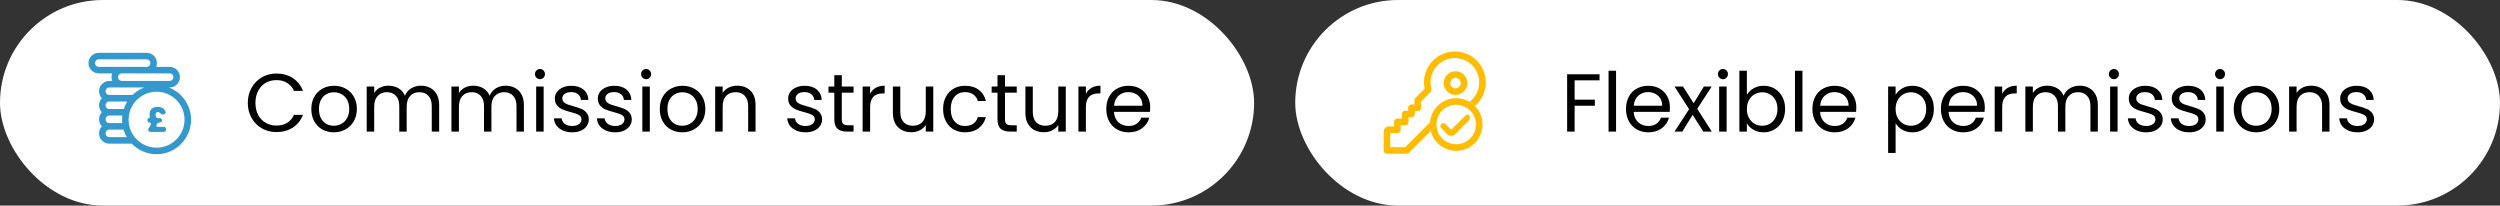
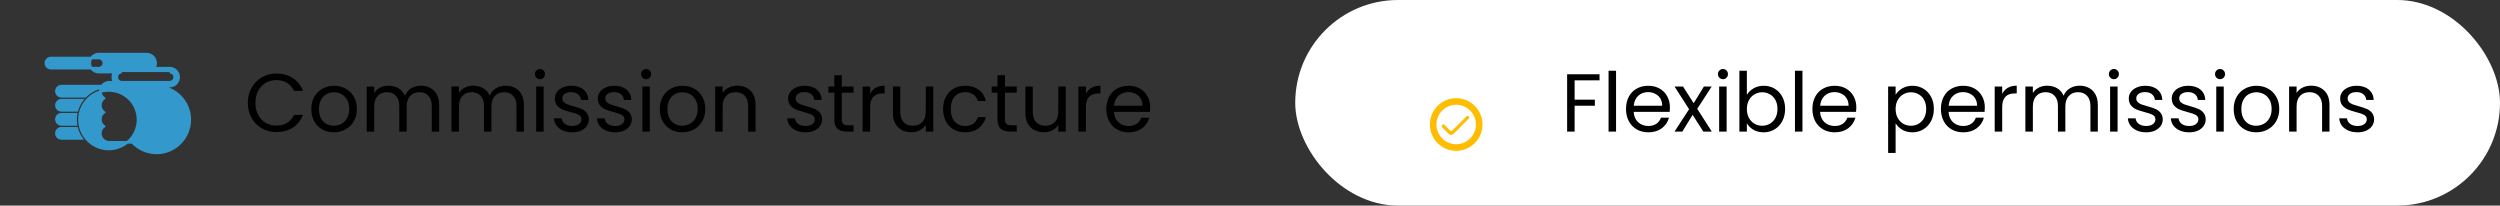
<svg xmlns="http://www.w3.org/2000/svg" fill="none" height="50" viewBox="0 0 608 50" width="608">
  <rect x="0" y="0" width="608" height="50" fill="#333333" stroke="none" />
  <mask id="a" fill="#000" height="6" maskUnits="userSpaceOnUse" width="8" x="349.624" y="27.195">
-     <path d="m349.624 27.195h8v6h-8z" fill="#fff" />
    <path clip-rule="evenodd" d="m357.191 28.86c.146-.146.146-.384 0-.53l-.026-.025c-.146-.146-.383-.146-.529 0l-2.769 2.769-.388.38-.284.279c-.158.154-.41.152-.564-.005l-.28-.285-1.043-1.063c-.075-.076-.177-.12-.284-.12-.354 0-.533.426-.285.678l1.601 1.632c.309.315.814.319 1.129.011l1.669-1.638c.035-.035.063-.073.082-.113z" fill="#000" fill-rule="evenodd" />
  </mask>
-   <rect fill="#fff" height="50" rx="25" width="305" />
  <path d="m60.264 25.02c0-1.36.307-2.58.92-3.66.613-1.093 1.447-1.947 2.5-2.56 1.067-.613 2.247-.92 3.54-.92 1.52 0 2.847.367 3.98 1.1s1.96 1.773 2.48 3.12h-2.18c-.387-.84-.947-1.487-1.68-1.94-.72-.453-1.587-.68-2.6-.68-.973 0-1.847.227-2.62.68s-1.38 1.1-1.82 1.94c-.44.827-.66 1.8-.66 2.92 0 1.107.22 2.08.66 2.92.44.827 1.047 1.467 1.82 1.92s1.647.68 2.62.68c1.013 0 1.88-.22 2.6-.66.733-.453 1.293-1.1 1.68-1.94h2.18c-.52 1.333-1.347 2.367-2.48 3.1-1.133.72-2.46 1.08-3.98 1.08-1.293 0-2.473-.3-3.54-.9-1.053-.613-1.887-1.46-2.5-2.54s-.92-2.3-.92-3.66zm20.909 7.16c-1.027 0-1.96-.233-2.8-.7-.827-.467-1.48-1.127-1.96-1.98-.467-.867-.7-1.867-.7-3 0-1.12.24-2.107.72-2.96.493-.867 1.16-1.527 2-1.98.84-.467 1.78-.7 2.82-.7s1.98.233 2.82.7c.84.453 1.5 1.107 1.98 1.96.493.853.74 1.847.74 2.98s-.253 2.133-.76 3c-.493.853-1.167 1.513-2.02 1.98s-1.8.7-2.84.7zm0-1.6c.653 0 1.267-.153 1.84-.46s1.033-.767 1.38-1.38c.36-.613.54-1.36.54-2.24s-.173-1.627-.52-2.24-.8-1.067-1.36-1.36c-.56-.307-1.167-.46-1.82-.46-.667 0-1.28.153-1.84.46-.547.293-.987.747-1.32 1.36s-.5 1.36-.5 2.24c0 .893.16 1.647.48 2.26.333.613.773 1.073 1.32 1.38.547.293 1.147.44 1.8.44zm21.192-9.74c.854 0 1.614.18 2.28.54.667.347 1.194.873 1.58 1.58.387.707.58 1.567.58 2.58v6.46h-1.8v-6.2c0-1.093-.273-1.927-.82-2.5-.533-.587-1.26-.88-2.18-.88-.946 0-1.7.307-2.26.92-.56.6-.84 1.473-.84 2.62v6.04h-1.8v-6.2c0-1.093-.273-1.927-.82-2.5-.533-.587-1.26-.88-2.18-.88-.947 0-1.7.307-2.26.92-.56.6-.84 1.473-.84 2.62v6.04h-1.82v-10.96h1.82v1.58c.36-.573.84-1.013 1.44-1.32.613-.307 1.287-.46 2.02-.46.92 0 1.733.207 2.44.62s1.233 1.02 1.58 1.82c.307-.773.813-1.373 1.52-1.8.707-.427 1.494-.64 2.36-.64zm20.606 0c.853 0 1.613.18 2.28.54.667.347 1.193.873 1.58 1.58s.58 1.567.58 2.58v6.46h-1.8v-6.2c0-1.093-.273-1.927-.82-2.5-.533-.587-1.26-.88-2.18-.88-.947 0-1.7.307-2.26.92-.56.6-.84 1.473-.84 2.62v6.04h-1.8v-6.2c0-1.093-.273-1.927-.82-2.5-.533-.587-1.26-.88-2.18-.88-.947 0-1.7.307-2.26.92-.56.6-.84 1.473-.84 2.62v6.04h-1.82v-10.96h1.82v1.58c.36-.573.84-1.013 1.44-1.32.613-.307 1.287-.46 2.02-.46.92 0 1.733.207 2.44.62s1.233 1.02 1.58 1.82c.307-.773.813-1.373 1.52-1.8s1.493-.64 2.36-.64zm8.365-1.58c-.346 0-.64-.12-.88-.36s-.36-.533-.36-.88.12-.64.36-.88.534-.36.88-.36c.334 0 .614.12.84.36.24.24.36.533.36.88s-.12.64-.36.88c-.226.24-.506.36-.84.36zm.88 1.78v10.96h-1.82v-10.96zm6.982 11.14c-.84 0-1.593-.14-2.26-.42-.666-.293-1.193-.693-1.58-1.2-.386-.52-.6-1.113-.64-1.78h1.88c.054.547.307.993.76 1.34.467.347 1.074.52 1.82.52.694 0 1.24-.153 1.64-.46s.6-.693.6-1.16c0-.48-.213-.833-.64-1.06-.426-.24-1.086-.473-1.98-.7-.813-.213-1.48-.427-2-.64-.506-.227-.946-.553-1.32-.98-.36-.44-.54-1.013-.54-1.72 0-.56.167-1.073.5-1.54.334-.467.807-.833 1.42-1.1.614-.28 1.314-.42 2.1-.42 1.214 0 2.194.307 2.94.92.747.613 1.147 1.453 1.2 2.52h-1.82c-.04-.573-.273-1.033-.7-1.38-.413-.347-.973-.52-1.68-.52-.653 0-1.173.14-1.56.42-.386.28-.58.647-.58 1.1 0 .36.114.66.34.9.24.227.534.413.88.56.36.133.854.287 1.48.46.787.213 1.427.427 1.92.64.494.2.914.507 1.26.92.36.413.547.953.56 1.62 0 .6-.166 1.14-.5 1.62-.333.48-.806.86-1.42 1.14-.6.267-1.293.4-2.08.4zm10.45 0c-.84 0-1.594-.14-2.26-.42-.667-.293-1.194-.693-1.58-1.2-.387-.52-.6-1.113-.64-1.78h1.88c.053.547.306.993.76 1.34.466.347 1.073.52 1.82.52.693 0 1.24-.153 1.64-.46s.6-.693.6-1.16c0-.48-.214-.833-.64-1.06-.427-.24-1.087-.473-1.98-.7-.814-.213-1.48-.427-2-.64-.507-.227-.947-.553-1.32-.98-.36-.44-.54-1.013-.54-1.72 0-.56.166-1.073.5-1.54.333-.467.806-.833 1.42-1.1.613-.28 1.313-.42 2.1-.42 1.213 0 2.193.307 2.94.92.746.613 1.146 1.453 1.2 2.52h-1.82c-.04-.573-.274-1.033-.7-1.38-.414-.347-.974-.52-1.68-.52-.654 0-1.174.14-1.56.42-.387.28-.58.647-.58 1.1 0 .36.113.66.34.9.24.227.533.413.88.56.36.133.853.287 1.48.46.786.213 1.426.427 1.92.64.493.2.913.507 1.26.92.36.413.546.953.56 1.62 0 .6-.167 1.14-.5 1.62-.334.48-.807.86-1.42 1.14-.6.267-1.294.4-2.08.4zm7.509-12.92c-.347 0-.64-.12-.88-.36s-.36-.533-.36-.88.12-.64.36-.88.533-.36.88-.36c.333 0 .613.12.84.36.24.24.36.533.36.88s-.12.64-.36.88c-.227.24-.507.36-.84.36zm.88 1.78v10.96h-1.82v-10.96zm7.882 11.14c-1.027 0-1.96-.233-2.8-.7-.827-.467-1.48-1.127-1.96-1.98-.467-.867-.7-1.867-.7-3 0-1.12.24-2.107.72-2.96.493-.867 1.16-1.527 2-1.98.84-.467 1.78-.7 2.82-.7s1.98.233 2.82.7c.84.453 1.5 1.107 1.98 1.96.493.853.74 1.847.74 2.98s-.254 2.133-.76 3c-.494.853-1.167 1.513-2.02 1.98-.854.467-1.8.7-2.84.7zm0-1.6c.653 0 1.266-.153 1.84-.46.573-.307 1.033-.767 1.38-1.38.36-.613.54-1.36.54-2.24s-.174-1.627-.52-2.24c-.347-.613-.8-1.067-1.36-1.36-.56-.307-1.167-.46-1.82-.46-.667 0-1.28.153-1.84.46-.547.293-.987.747-1.32 1.36-.334.613-.5 1.36-.5 2.24 0 .893.16 1.647.48 2.26.333.613.773 1.073 1.32 1.38.546.293 1.146.44 1.8.44zm13.353-9.74c1.333 0 2.413.407 3.24 1.22.826.8 1.24 1.96 1.24 3.48v6.46h-1.8v-6.2c0-1.093-.274-1.927-.82-2.5-.547-.587-1.294-.88-2.24-.88-.96 0-1.727.3-2.3.9-.56.6-.84 1.473-.84 2.62v6.06h-1.82v-10.96h1.82v1.56c.36-.56.846-.993 1.46-1.3.626-.307 1.313-.46 2.06-.46zm16.665 11.34c-.84 0-1.594-.14-2.26-.42-.667-.293-1.194-.693-1.58-1.2-.387-.52-.6-1.113-.64-1.78h1.88c.053.547.306.993.76 1.34.466.347 1.073.52 1.82.52.693 0 1.24-.153 1.64-.46s.6-.693.6-1.16c0-.48-.214-.833-.64-1.06-.427-.24-1.087-.473-1.98-.7-.814-.213-1.48-.427-2-.64-.507-.227-.947-.553-1.32-.98-.36-.44-.54-1.013-.54-1.72 0-.56.166-1.073.5-1.54.333-.467.806-.833 1.42-1.1.613-.28 1.313-.42 2.1-.42 1.213 0 2.193.307 2.94.92.746.613 1.146 1.453 1.2 2.52h-1.82c-.04-.573-.274-1.033-.7-1.38-.414-.347-.974-.52-1.68-.52-.654 0-1.174.14-1.56.42-.387.28-.58.647-.58 1.1 0 .36.113.66.34.9.24.227.533.413.88.56.36.133.853.287 1.48.46.786.213 1.426.427 1.92.64.493.2.913.507 1.26.92.36.413.546.953.56 1.62 0 .6-.167 1.14-.5 1.62-.334.48-.807.86-1.42 1.14-.6.267-1.294.4-2.08.4zm8.789-9.64v6.46c0 .533.113.913.34 1.14.226.213.62.32 1.18.32h1.34v1.54h-1.64c-1.014 0-1.774-.233-2.28-.7-.507-.467-.76-1.233-.76-2.3v-6.46h-1.42v-1.5h1.42v-2.76h1.82v2.76h2.86v1.5zm6.885.28c.32-.627.773-1.113 1.36-1.46.6-.347 1.327-.52 2.18-.52v1.88h-.48c-2.04 0-3.06 1.107-3.06 3.32v5.96h-1.82v-10.96h1.82zm15.361-1.78v10.96h-1.82v-1.62c-.347.56-.833 1-1.46 1.32-.613.307-1.293.46-2.04.46-.853 0-1.62-.173-2.3-.52-.68-.36-1.22-.893-1.62-1.6-.387-.707-.58-1.567-.58-2.58v-6.42h1.8v6.18c0 1.08.273 1.913.82 2.5.547.573 1.293.86 2.24.86.973 0 1.74-.3 2.3-.9s.84-1.473.84-2.62v-6.02zm2.393 5.46c0-1.133.227-2.12.68-2.96.453-.853 1.08-1.513 1.88-1.98.813-.467 1.74-.7 2.78-.7 1.347 0 2.453.327 3.32.98.88.653 1.46 1.56 1.74 2.72h-1.96c-.187-.667-.553-1.193-1.1-1.58-.533-.387-1.2-.58-2-.58-1.04 0-1.88.36-2.52 1.08-.64.707-.96 1.713-.96 3.02 0 1.32.32 2.34.96 3.06s1.48 1.08 2.52 1.08c.8 0 1.467-.187 2-.56s.9-.907 1.1-1.6h1.96c-.293 1.12-.88 2.02-1.76 2.7-.88.667-1.98 1-3.3 1-1.04 0-1.967-.233-2.78-.7-.8-.467-1.427-1.127-1.88-1.98s-.68-1.853-.68-3zm15.048-3.96v6.46c0 .533.114.913.34 1.14.227.213.62.32 1.18.32h1.34v1.54h-1.64c-1.013 0-1.773-.233-2.28-.7-.506-.467-.76-1.233-.76-2.3v-6.46h-1.42v-1.5h1.42v-2.76h1.82v2.76h2.86v1.5zm14.785-1.5v10.96h-1.82v-1.62c-.346.56-.833 1-1.46 1.32-.613.307-1.293.46-2.04.46-.853 0-1.62-.173-2.3-.52-.68-.36-1.22-.893-1.62-1.6-.386-.707-.58-1.567-.58-2.58v-6.42h1.8v6.18c0 1.08.274 1.913.82 2.5.547.573 1.294.86 2.24.86.974 0 1.74-.3 2.3-.9s.84-1.473.84-2.62v-6.02zm4.893 1.78c.32-.627.774-1.113 1.36-1.46.6-.347 1.327-.52 2.18-.52v1.88h-.48c-2.04 0-3.06 1.107-3.06 3.32v5.96h-1.82v-10.96h1.82zm15.641 3.28c0 .347-.02.713-.06 1.1h-8.76c.067 1.08.434 1.927 1.1 2.54.68.6 1.5.9 2.46.9.787 0 1.44-.18 1.96-.54.534-.373.907-.867 1.12-1.48h1.96c-.293 1.053-.88 1.913-1.76 2.58-.88.653-1.973.98-3.28.98-1.04 0-1.973-.233-2.8-.7-.813-.467-1.453-1.127-1.92-1.98-.466-.867-.7-1.867-.7-3s.227-2.127.68-2.98c.454-.853 1.087-1.507 1.9-1.96.827-.467 1.774-.7 2.84-.7 1.04 0 1.96.227 2.76.68s1.414 1.08 1.84 1.88c.44.787.66 1.68.66 2.68zm-1.88-.38c0-.693-.153-1.287-.46-1.78-.306-.507-.726-.887-1.26-1.14-.52-.267-1.1-.4-1.74-.4-.92 0-1.706.293-2.36.88-.64.587-1.006 1.4-1.1 2.44z" fill="#000" />
-   <path d="m40.233 21.334c-.058-.138-.129-.267-.211-.388h1.236c1.204 0 2.184-.98 2.184-2.184s-.98-2.184-2.184-2.184h-3.802c.242-.351.384-.776.384-1.234 0-1.204-.98-2.184-2.184-2.184h-11.632c-1.204 0-2.184.98-2.184 2.184 0 1.204.98 2.184 2.184 2.184h3.802c-.242.351-.384.777-.384 1.234s.142.883.384 1.234h-1.238c-1.204 0-2.184.98-2.184 2.184 0 .692.324 1.309.827 1.709-.503.4-.827 1.018-.827 1.709s.324 1.309.827 1.709c-.503.4-.827 1.018-.827 1.709s.324 1.309.827 1.709c-.503.4-.827 1.018-.827 1.709 0 1.204.98 2.184 2.184 2.184h5.595c1.474 1.577 3.571 2.564 5.894 2.564 4.45 0 8.071-3.621 8.071-8.071 0-3.704-2.508-6.833-5.915-7.778zm1.025-3.806c.681 0 1.234.554 1.234 1.234 0 .681-.554 1.234-1.234 1.234h-3.039-8.594c-.681 0-1.234-.554-1.234-1.234 0-.681.554-1.234 1.234-1.234zm-17.234-.95c-.681 0-1.234-.554-1.234-1.234 0-.681.554-1.234 1.234-1.234h11.632c.681 0 1.234.554 1.234 1.234 0 .681-.554 1.234-1.234 1.234zm2.564 4.368h11.632c.191 0 .374.044.539.124-.225-.019-.452-.029-.681-.029-2.229 0-4.25.908-5.712 2.374h-5.778c-.681 0-1.234-.554-1.234-1.234 0-.681.554-1.234 1.234-1.234zm0 3.418h4.967c-.539.738-.956 1.571-1.22 2.469h-3.747c-.681 0-1.234-.554-1.234-1.234 0-.681.554-1.234 1.234-1.234zm0 3.418h3.529c-.072.433-.11.877-.11 1.329 0 .387.028.767.081 1.139h-3.499c-.681 0-1.234-.554-1.234-1.234s.554-1.234 1.234-1.234zm0 5.887c-.681 0-1.234-.554-1.234-1.234s.554-1.234 1.234-1.234h3.693c.239.893.629 1.726 1.139 2.469zm11.49 2.564c-3.927 0-7.122-3.195-7.122-7.122s3.195-7.122 7.122-7.122 7.122 3.195 7.122 7.122-3.195 7.122-7.122 7.122z" fill="#39c" stroke="#39c" stroke-width=".64" />
+   <path d="m40.233 21.334c-.058-.138-.129-.267-.211-.388h1.236c1.204 0 2.184-.98 2.184-2.184s-.98-2.184-2.184-2.184h-3.802c.242-.351.384-.776.384-1.234 0-1.204-.98-2.184-2.184-2.184h-11.632c-1.204 0-2.184.98-2.184 2.184 0 1.204.98 2.184 2.184 2.184h3.802c-.242.351-.384.777-.384 1.234s.142.883.384 1.234h-1.238c-1.204 0-2.184.98-2.184 2.184 0 .692.324 1.309.827 1.709-.503.4-.827 1.018-.827 1.709s.324 1.309.827 1.709c-.503.4-.827 1.018-.827 1.709s.324 1.309.827 1.709c-.503.4-.827 1.018-.827 1.709 0 1.204.98 2.184 2.184 2.184h5.595c1.474 1.577 3.571 2.564 5.894 2.564 4.45 0 8.071-3.621 8.071-8.071 0-3.704-2.508-6.833-5.915-7.778zm1.025-3.806c.681 0 1.234.554 1.234 1.234 0 .681-.554 1.234-1.234 1.234h-3.039-8.594c-.681 0-1.234-.554-1.234-1.234 0-.681.554-1.234 1.234-1.234m-17.234-.95c-.681 0-1.234-.554-1.234-1.234 0-.681.554-1.234 1.234-1.234h11.632c.681 0 1.234.554 1.234 1.234 0 .681-.554 1.234-1.234 1.234zm2.564 4.368h11.632c.191 0 .374.044.539.124-.225-.019-.452-.029-.681-.029-2.229 0-4.25.908-5.712 2.374h-5.778c-.681 0-1.234-.554-1.234-1.234 0-.681.554-1.234 1.234-1.234zm0 3.418h4.967c-.539.738-.956 1.571-1.22 2.469h-3.747c-.681 0-1.234-.554-1.234-1.234 0-.681.554-1.234 1.234-1.234zm0 3.418h3.529c-.072.433-.11.877-.11 1.329 0 .387.028.767.081 1.139h-3.499c-.681 0-1.234-.554-1.234-1.234s.554-1.234 1.234-1.234zm0 5.887c-.681 0-1.234-.554-1.234-1.234s.554-1.234 1.234-1.234h3.693c.239.893.629 1.726 1.139 2.469zm11.49 2.564c-3.927 0-7.122-3.195-7.122-7.122s3.195-7.122 7.122-7.122 7.122 3.195 7.122 7.122-3.195 7.122-7.122 7.122z" fill="#39c" stroke="#39c" stroke-width=".64" />
  <path d="m39.804 30.856c.338 0 .612.274.612.612 0 .338-.274.612-.612.612h-3.216c-.248 0-.465-.166-.531-.405-.058-.211.019-.432.168-.593.125-.135.224-.274.296-.419.068-.133.118-.281.152-.445.047-.231-.147-.427-.383-.427-.231 0-.417-.187-.417-.417v-.358c0-.151.122-.273.273-.273.18 0 .311-.172.278-.349-.042-.223-.063-.44-.063-.65 0-.368.083-.685.248-.952.171-.267.405-.469.704-.608.299-.144.643-.216 1.032-.216.635 0 1.125.173 1.472.52.199.193.347.42.444.681.128.345-.178.662-.546.662h-.172c-.337 0-.561-.345-.852-.514-.081-.047-.18-.07-.298-.07-.181 0-.317.056-.408.168-.091.112-.136.277-.136.496 0 .107.013.219.04.336.003.012.006.024.009.037.066.275.321.459.604.459h.4c.289 0 .524.235.524.524 0 .289-.235.524-.524.524h-.114c-.331 0-.602.262-.73.568-.085.198.039.496.255.496z" fill="#39c" />
  <rect fill="#fff" height="50" rx="25" width="293" x="315" />
  <path d="m389.006 18.06v1.48h-6.06v4.7h4.92v1.48h-4.92v6.28h-1.82v-13.94zm4.018-.86v14.8h-1.82v-14.8zm13.102 8.9c0 .347-.02.713-.06 1.1h-8.76c.067 1.08.433 1.927 1.1 2.54.68.6 1.5.9 2.46.9.787 0 1.44-.18 1.96-.54.533-.373.907-.867 1.12-1.48h1.96c-.293 1.053-.88 1.913-1.76 2.58-.88.653-1.973.98-3.28.98-1.04 0-1.973-.233-2.8-.7-.813-.467-1.453-1.127-1.92-1.98-.467-.867-.7-1.867-.7-3s.227-2.127.68-2.98 1.087-1.507 1.9-1.96c.827-.467 1.773-.7 2.84-.7 1.04 0 1.96.227 2.76.68s1.413 1.08 1.84 1.88c.44.787.66 1.68.66 2.68zm-1.88-.38c0-.693-.153-1.287-.46-1.78-.307-.507-.727-.887-1.26-1.14-.52-.267-1.1-.4-1.74-.4-.92 0-1.707.293-2.36.88-.64.587-1.007 1.4-1.1 2.44zm10.002 6.28-2.6-4.08-2.5 4.08h-1.9l3.54-5.44-3.54-5.52h2.06l2.6 4.06 2.48-4.06h1.9l-3.52 5.42 3.54 5.54zm4.791-12.74c-.347 0-.64-.12-.88-.36s-.36-.533-.36-.88.12-.64.36-.88.533-.36.88-.36c.333 0 .613.12.84.36.24.24.36.533.36.88s-.12.64-.36.88c-.227.24-.507.36-.84.36zm.88 1.78v10.96h-1.82v-10.96zm4.921 2.04c.374-.653.92-1.187 1.64-1.6s1.54-.62 2.46-.62c.987 0 1.874.233 2.66.7.787.467 1.407 1.127 1.86 1.98.454.84.68 1.82.68 2.94 0 1.107-.226 2.093-.68 2.96-.453.867-1.08 1.54-1.88 2.02-.786.48-1.666.72-2.64.72-.946 0-1.78-.207-2.5-.62-.706-.413-1.24-.94-1.6-1.58v2.02h-1.82v-14.8h1.82zm7.44 3.4c0-.827-.166-1.547-.5-2.16-.333-.613-.786-1.08-1.36-1.4-.56-.32-1.18-.48-1.86-.48-.666 0-1.286.167-1.86.5-.56.32-1.013.793-1.36 1.42-.333.613-.5 1.327-.5 2.14 0 .827.167 1.553.5 2.18.347.613.8 1.087 1.36 1.42.574.32 1.194.48 1.86.48.68 0 1.3-.16 1.86-.48.574-.333 1.027-.807 1.36-1.42.334-.627.5-1.36.5-2.2zm6.076-9.28v14.8h-1.82v-14.8zm13.102 8.9c0 .347-.02.713-.06 1.1h-8.76c.067 1.08.433 1.927 1.1 2.54.68.6 1.5.9 2.46.9.787 0 1.44-.18 1.96-.54.533-.373.907-.867 1.12-1.48h1.96c-.293 1.053-.88 1.913-1.76 2.58-.88.653-1.973.98-3.28.98-1.04 0-1.973-.233-2.8-.7-.813-.467-1.453-1.127-1.92-1.98-.467-.867-.7-1.867-.7-3s.227-2.127.68-2.98 1.087-1.507 1.9-1.96c.827-.467 1.773-.7 2.84-.7 1.04 0 1.96.227 2.76.68s1.413 1.08 1.84 1.88c.44.787.66 1.68.66 2.68zm-1.88-.38c0-.693-.153-1.287-.46-1.78-.307-.507-.727-.887-1.26-1.14-.52-.267-1.1-.4-1.74-.4-.92 0-1.707.293-2.36.88-.64.587-1.007 1.4-1.1 2.44zm11.434-2.66c.36-.627.894-1.147 1.6-1.56.72-.427 1.554-.64 2.5-.64.974 0 1.854.233 2.64.7.8.467 1.427 1.127 1.88 1.98.454.84.68 1.82.68 2.94 0 1.107-.226 2.093-.68 2.96-.453.867-1.08 1.54-1.88 2.02-.786.48-1.666.72-2.64.72-.933 0-1.76-.207-2.48-.62-.706-.427-1.246-.953-1.62-1.58v7.22h-1.82v-16.16h1.82zm7.44 3.42c0-.827-.166-1.547-.5-2.16-.333-.613-.786-1.08-1.36-1.4-.56-.32-1.18-.48-1.86-.48-.666 0-1.286.167-1.86.5-.56.32-1.013.793-1.36 1.42-.333.613-.5 1.327-.5 2.14 0 .827.167 1.553.5 2.18.347.613.8 1.087 1.36 1.42.574.32 1.194.48 1.86.48.68 0 1.3-.16 1.86-.48.574-.333 1.027-.807 1.36-1.42.334-.627.5-1.36.5-2.2zm14.256-.38c0 .347-.02.713-.06 1.1h-8.76c.067 1.08.433 1.927 1.1 2.54.68.6 1.5.9 2.46.9.787 0 1.44-.18 1.96-.54.533-.373.907-.867 1.12-1.48h1.96c-.293 1.053-.88 1.913-1.76 2.58-.88.653-1.973.98-3.28.98-1.04 0-1.973-.233-2.8-.7-.813-.467-1.453-1.127-1.92-1.98-.467-.867-.7-1.867-.7-3s.227-2.127.68-2.98 1.087-1.507 1.9-1.96c.827-.467 1.773-.7 2.84-.7 1.04 0 1.96.227 2.76.68s1.413 1.08 1.84 1.88c.44.787.66 1.68.66 2.68zm-1.88-.38c0-.693-.153-1.287-.46-1.78-.307-.507-.727-.887-1.26-1.14-.52-.267-1.1-.4-1.74-.4-.92 0-1.707.293-2.36.88-.64.587-1.007 1.4-1.1 2.44zm6.102-2.9c.32-.627.774-1.113 1.36-1.46.6-.347 1.327-.52 2.18-.52v1.88h-.48c-2.04 0-3.06 1.107-3.06 3.32v5.96h-1.82v-10.96h1.82zm18.821-1.98c.854 0 1.614.18 2.28.54.667.347 1.194.873 1.58 1.58.387.707.58 1.567.58 2.58v6.46h-1.8v-6.2c0-1.093-.273-1.927-.82-2.5-.533-.587-1.26-.88-2.18-.88-.946 0-1.7.307-2.26.92-.56.6-.84 1.473-.84 2.62v6.04h-1.8v-6.2c0-1.093-.273-1.927-.82-2.5-.533-.587-1.26-.88-2.18-.88-.946 0-1.7.307-2.26.92-.56.6-.84 1.473-.84 2.62v6.04h-1.82v-10.96h1.82v1.58c.36-.573.84-1.013 1.44-1.32.614-.307 1.287-.46 2.02-.46.92 0 1.734.207 2.44.62.707.413 1.234 1.02 1.58 1.82.307-.773.814-1.373 1.52-1.8.707-.427 1.494-.64 2.36-.64zm8.366-1.58c-.347 0-.64-.12-.88-.36s-.36-.533-.36-.88.12-.64.36-.88.533-.36.88-.36c.333 0 .613.12.84.36.24.24.36.533.36.88s-.12.64-.36.88c-.227.24-.507.36-.84.36zm.88 1.78v10.96h-1.82v-10.96zm6.982 11.14c-.84 0-1.594-.14-2.26-.42-.667-.293-1.194-.693-1.58-1.2-.387-.52-.6-1.113-.64-1.78h1.88c.053.547.306.993.76 1.34.466.347 1.073.52 1.82.52.693 0 1.24-.153 1.64-.46s.6-.693.6-1.16c0-.48-.214-.833-.64-1.06-.427-.24-1.087-.473-1.98-.7-.814-.213-1.48-.427-2-.64-.507-.227-.947-.553-1.32-.98-.36-.44-.54-1.013-.54-1.72 0-.56.166-1.073.5-1.54.333-.467.806-.833 1.42-1.1.613-.28 1.313-.42 2.1-.42 1.213 0 2.193.307 2.94.92.746.613 1.146 1.453 1.2 2.52h-1.82c-.04-.573-.274-1.033-.7-1.38-.414-.347-.974-.52-1.68-.52-.654 0-1.174.14-1.56.42-.387.28-.58.647-.58 1.1 0 .36.113.66.34.9.24.227.533.413.88.56.36.133.853.287 1.48.46.786.213 1.426.427 1.92.64.493.2.913.507 1.26.92.36.413.546.953.56 1.62 0 .6-.167 1.14-.5 1.62-.334.48-.807.86-1.42 1.14-.6.267-1.294.4-2.08.4zm10.449 0c-.84 0-1.594-.14-2.26-.42-.667-.293-1.194-.693-1.58-1.2-.387-.52-.6-1.113-.64-1.78h1.88c.053.547.306.993.76 1.34.466.347 1.073.52 1.82.52.693 0 1.24-.153 1.64-.46s.6-.693.6-1.16c0-.48-.214-.833-.64-1.06-.427-.24-1.087-.473-1.98-.7-.814-.213-1.48-.427-2-.64-.507-.227-.947-.553-1.32-.98-.36-.44-.54-1.013-.54-1.72 0-.56.166-1.073.5-1.54.333-.467.806-.833 1.42-1.1.613-.28 1.313-.42 2.1-.42 1.213 0 2.193.307 2.94.92.746.613 1.146 1.453 1.2 2.52h-1.82c-.04-.573-.274-1.033-.7-1.38-.414-.347-.974-.52-1.68-.52-.654 0-1.174.14-1.56.42-.387.28-.58.647-.58 1.1 0 .36.113.66.34.9.24.227.533.413.88.56.36.133.853.287 1.48.46.786.213 1.426.427 1.92.64.493.2.913.507 1.26.92.36.413.546.953.56 1.62 0 .6-.167 1.14-.5 1.62-.334.48-.807.86-1.42 1.14-.6.267-1.294.4-2.08.4zm7.509-12.92c-.347 0-.64-.12-.88-.36s-.36-.533-.36-.88.12-.64.36-.88.533-.36.88-.36c.333 0 .613.12.84.36.24.24.36.533.36.88s-.12.64-.36.88c-.227.24-.507.36-.84.36zm.88 1.78v10.96h-1.82v-10.96zm7.882 11.14c-1.027 0-1.96-.233-2.8-.7-.827-.467-1.48-1.127-1.96-1.98-.467-.867-.7-1.867-.7-3 0-1.12.24-2.107.72-2.96.493-.867 1.16-1.527 2-1.98.84-.467 1.78-.7 2.82-.7s1.98.233 2.82.7c.84.453 1.5 1.107 1.98 1.96.493.853.74 1.847.74 2.98s-.253 2.133-.76 3c-.493.853-1.167 1.513-2.02 1.98s-1.8.7-2.84.7zm0-1.6c.653 0 1.267-.153 1.84-.46s1.033-.767 1.38-1.38c.36-.613.54-1.36.54-2.24s-.173-1.627-.52-2.24-.8-1.067-1.36-1.36c-.56-.307-1.167-.46-1.82-.46-.667 0-1.28.153-1.84.46-.547.293-.987.747-1.32 1.36s-.5 1.36-.5 2.24c0 .893.16 1.647.48 2.26.333.613.773 1.073 1.32 1.38.547.293 1.147.44 1.8.44zm13.353-9.74c1.333 0 2.413.407 3.24 1.22.827.8 1.24 1.96 1.24 3.48v6.46h-1.8v-6.2c0-1.093-.273-1.927-.82-2.5-.547-.587-1.293-.88-2.24-.88-.96 0-1.727.3-2.3.9-.56.6-.84 1.473-.84 2.62v6.06h-1.82v-10.96h1.82v1.56c.36-.56.847-.993 1.46-1.3.627-.307 1.313-.46 2.06-.46zm11.333 11.34c-.84 0-1.593-.14-2.26-.42-.667-.293-1.193-.693-1.58-1.2-.387-.52-.6-1.113-.64-1.78h1.88c.053.547.307.993.76 1.34.467.347 1.073.52 1.82.52.693 0 1.24-.153 1.64-.46s.6-.693.6-1.16c0-.48-.213-.833-.64-1.06-.427-.24-1.087-.473-1.98-.7-.813-.213-1.48-.427-2-.64-.507-.227-.947-.553-1.32-.98-.36-.44-.54-1.013-.54-1.72 0-.56.167-1.073.5-1.54s.807-.833 1.42-1.1c.613-.28 1.313-.42 2.1-.42 1.213 0 2.193.307 2.94.92s1.147 1.453 1.2 2.52h-1.82c-.04-.573-.273-1.033-.7-1.38-.413-.347-.973-.52-1.68-.52-.653 0-1.173.14-1.56.42s-.58.647-.58 1.1c0 .36.113.66.34.9.24.227.533.413.88.56.36.133.853.287 1.48.46.787.213 1.427.427 1.92.64.493.2.913.507 1.26.92.36.413.547.953.56 1.62 0 .6-.167 1.14-.5 1.62s-.807.86-1.42 1.14c-.6.267-1.293.4-2.08.4z" fill="#000" />
-   <path clip-rule="evenodd" d="m353.824 12.52c-4.153 0-7.52 3.367-7.52 7.52 0 .524.054 1.036.156 1.53l-2.223 2.224c-.151.15-.235.353-.235.566v1.053h-.728c-.441 0-.8.358-.8.8v.728h-.727c-.442 0-.8.358-.8.8v1.11h-1.11c-.442 0-.8.358-.8.8v1.11h-1.435c-.212 0-.416.084-.566.234l-.282.282c-.15.15-.234.353-.234.566v4.752c0 .442.358.8.8.8h4.752c.212 0 .415-.084.565-.234l5.303-5.302c-.128-.504-.196-1.033-.196-1.577 0-.172.007-.342.02-.51l-6.024 6.024h-3.62v-3.433h1.717c.442 0 .8-.358.8-.8v-1.11h1.11c.442 0 .8-.358.8-.8v-1.11h.727c.442 0 .8-.358.8-.8v-.728h.728c.442 0 .8-.358.8-.8v-1.522l2.306-2.306c.203-.203.282-.5.206-.777-.137-.499-.21-1.024-.21-1.568 0-3.269 2.651-5.92 5.92-5.92 3.27 0 5.92 2.651 5.92 5.92 0 1.93-.923 3.644-2.352 4.724.475.281.911.621 1.297 1.01 1.625-1.379 2.655-3.437 2.655-5.734 0-4.153-3.367-7.52-7.52-7.52zm.16 4.8c-1.59 0-2.88 1.289-2.88 2.88s1.29 2.88 2.88 2.88c1.591 0 2.88-1.289 2.88-2.88s-1.289-2.88-2.88-2.88zm-1.28 2.88c0-.707.573-1.28 1.28-1.28s1.28.573 1.28 1.28-.573 1.28-1.28 1.28-1.28-.573-1.28-1.28z" fill="#ffbc00" fill-rule="evenodd" />
  <circle cx="354.144" cy="30.28" r="5.6" stroke="#ffbc00" stroke-width="1.6" />
  <g fill="#ffbc00">
    <path clip-rule="evenodd" d="m357.191 28.86c.146-.146.146-.384 0-.53l-.026-.025c-.146-.146-.383-.146-.529 0l-2.769 2.769-.388.38-.284.279c-.158.154-.41.152-.564-.005l-.28-.285-1.043-1.063c-.075-.076-.177-.12-.284-.12-.354 0-.533.426-.285.678l1.601 1.632c.309.315.814.319 1.129.011l1.669-1.638c.035-.035.063-.073.082-.113z" fill-rule="evenodd" />
-     <path d="m357.191 28.331.226-.226zm0 .53-.226-.226zm-.026-.555-.226.226zm-.529 0-.227-.226zm-2.769 2.769.224.228.002-.002zm-.388.38-.224-.228zm-.284.279.224.228zm-.564-.005.228-.224zm-.28-.285.229-.224zm-1.043-1.063-.228.224zm-.569.559.228-.224zm1.601 1.632-.228.224zm1.129.011.224.228zm1.669-1.638.224.228zm.082-.113-.226-.226-.039.038-.023.049zm1.745-2.274c.021.021.021.056 0 .077l.452.453c.271-.271.271-.711 0-.982zm-.026-.025.026.025.452-.453-.025-.025zm-.077 0c.021-.021.056-.021.077 0l.453-.453c-.272-.271-.711-.271-.983 0zm-2.769 2.769 2.769-2.769-.453-.453-2.769 2.769zm-.45-.455-.388.38.449.457.387-.38zm-.388.38-.284.279.448.457.285-.279zm-.284.279c-.032.03-.081.03-.112-.001l-.457.448c.278.283.733.288 1.017.01zm-.112-.001-.279-.285-.457.448.279.285zm-.279-.285-1.043-1.063-.457.448 1.043 1.063zm-1.043-1.063c-.135-.138-.32-.215-.513-.215v.64c.021 0 .041.009.056.024zm-.513-.215c-.637 0-.96.768-.513 1.222l.456-.448c-.049-.05-.013-.134.057-.134zm-.513 1.222 1.601 1.632.457-.448-1.602-1.632zm1.601 1.632c.432.441 1.14.447 1.581.015l-.448-.457c-.189.185-.491.182-.676-.006zm1.581.015 1.669-1.638-.448-.457-1.669 1.638zm1.669-1.638c.061-.06.11-.129.146-.202l-.576-.279c-.003.007-.009.015-.018.024zm1.603-2.539-1.971 1.971.452.453 1.971-1.971z" mask="url(#a)" />
  </g>
</svg>